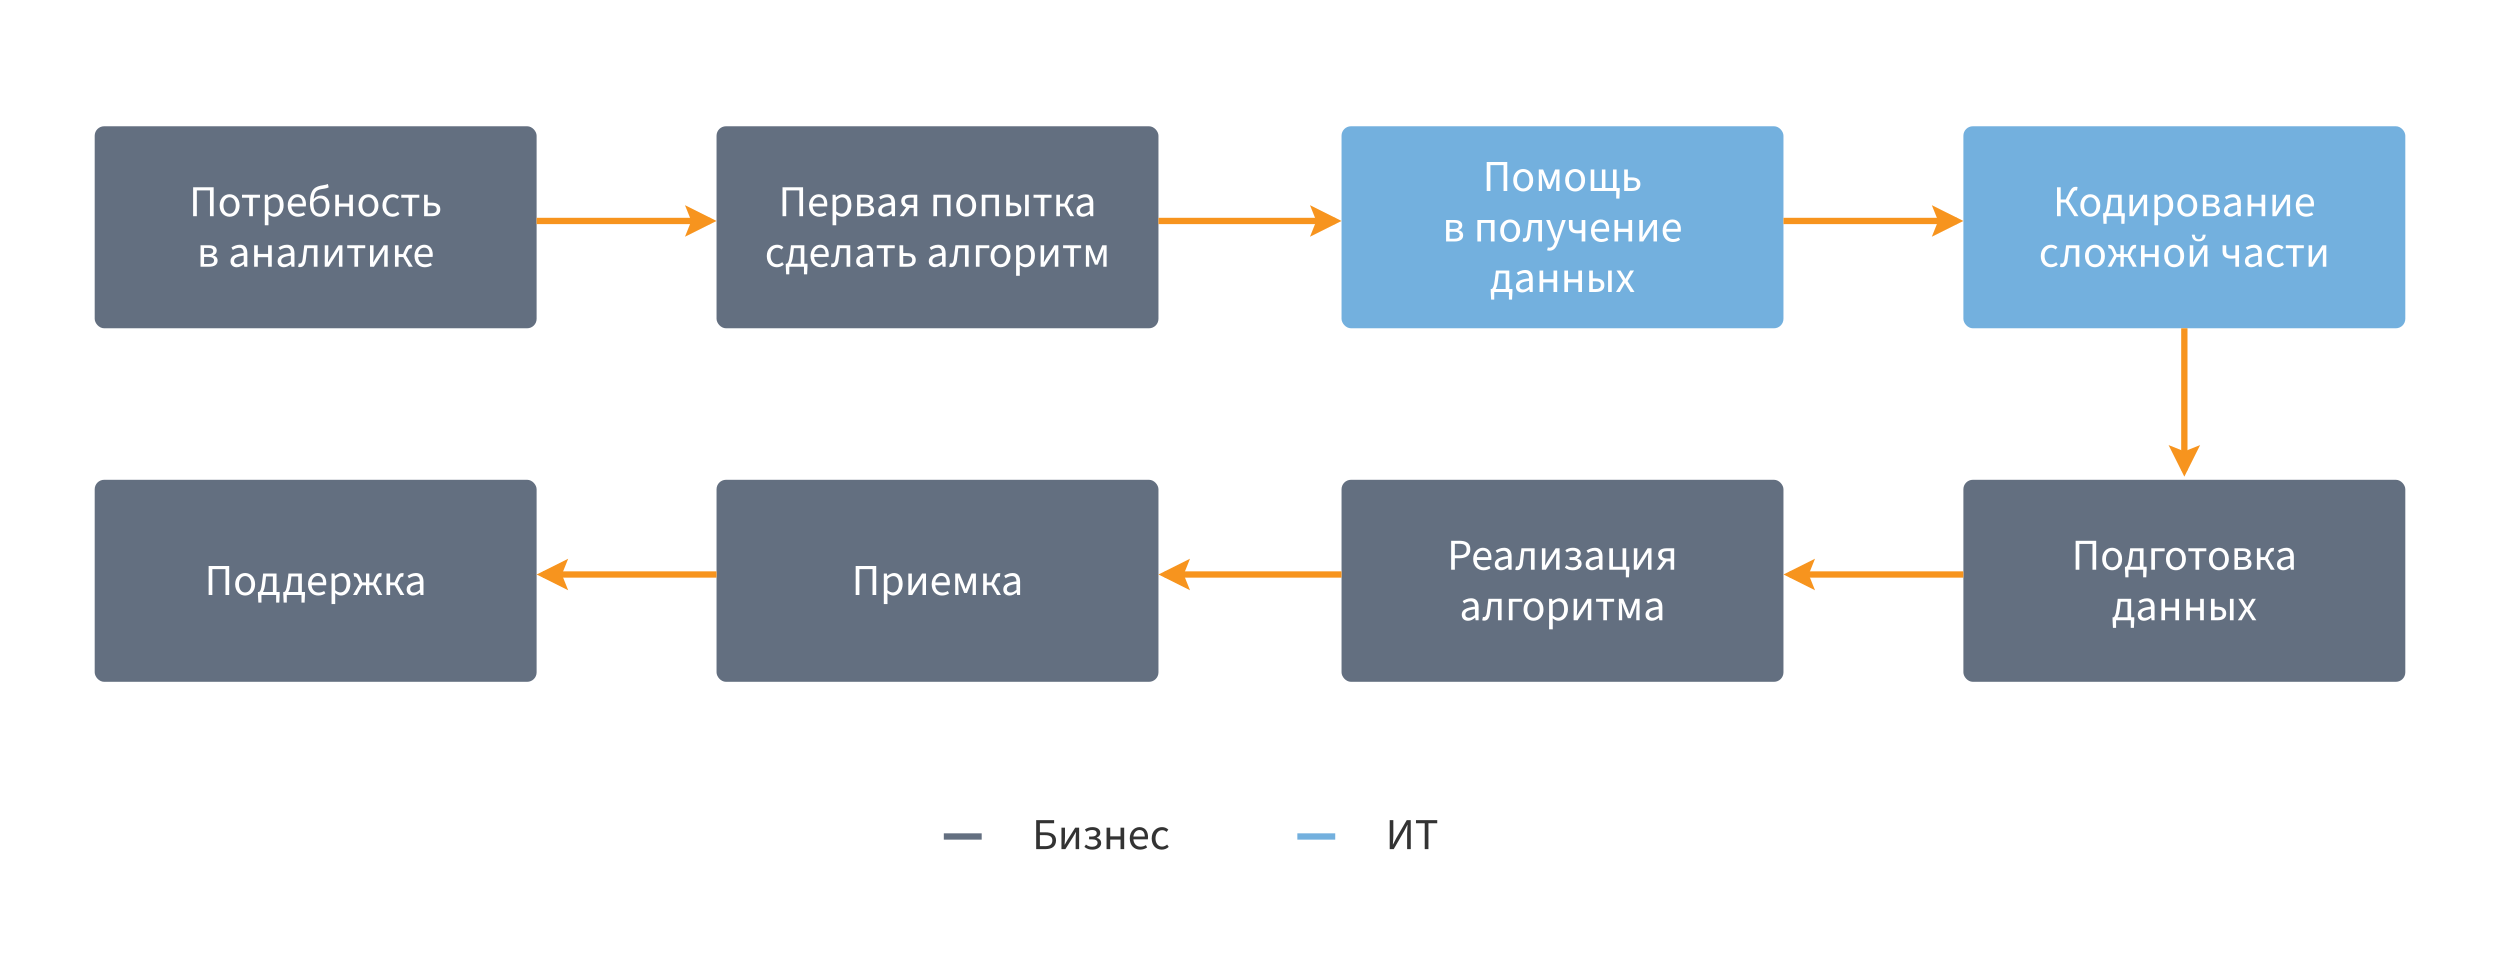
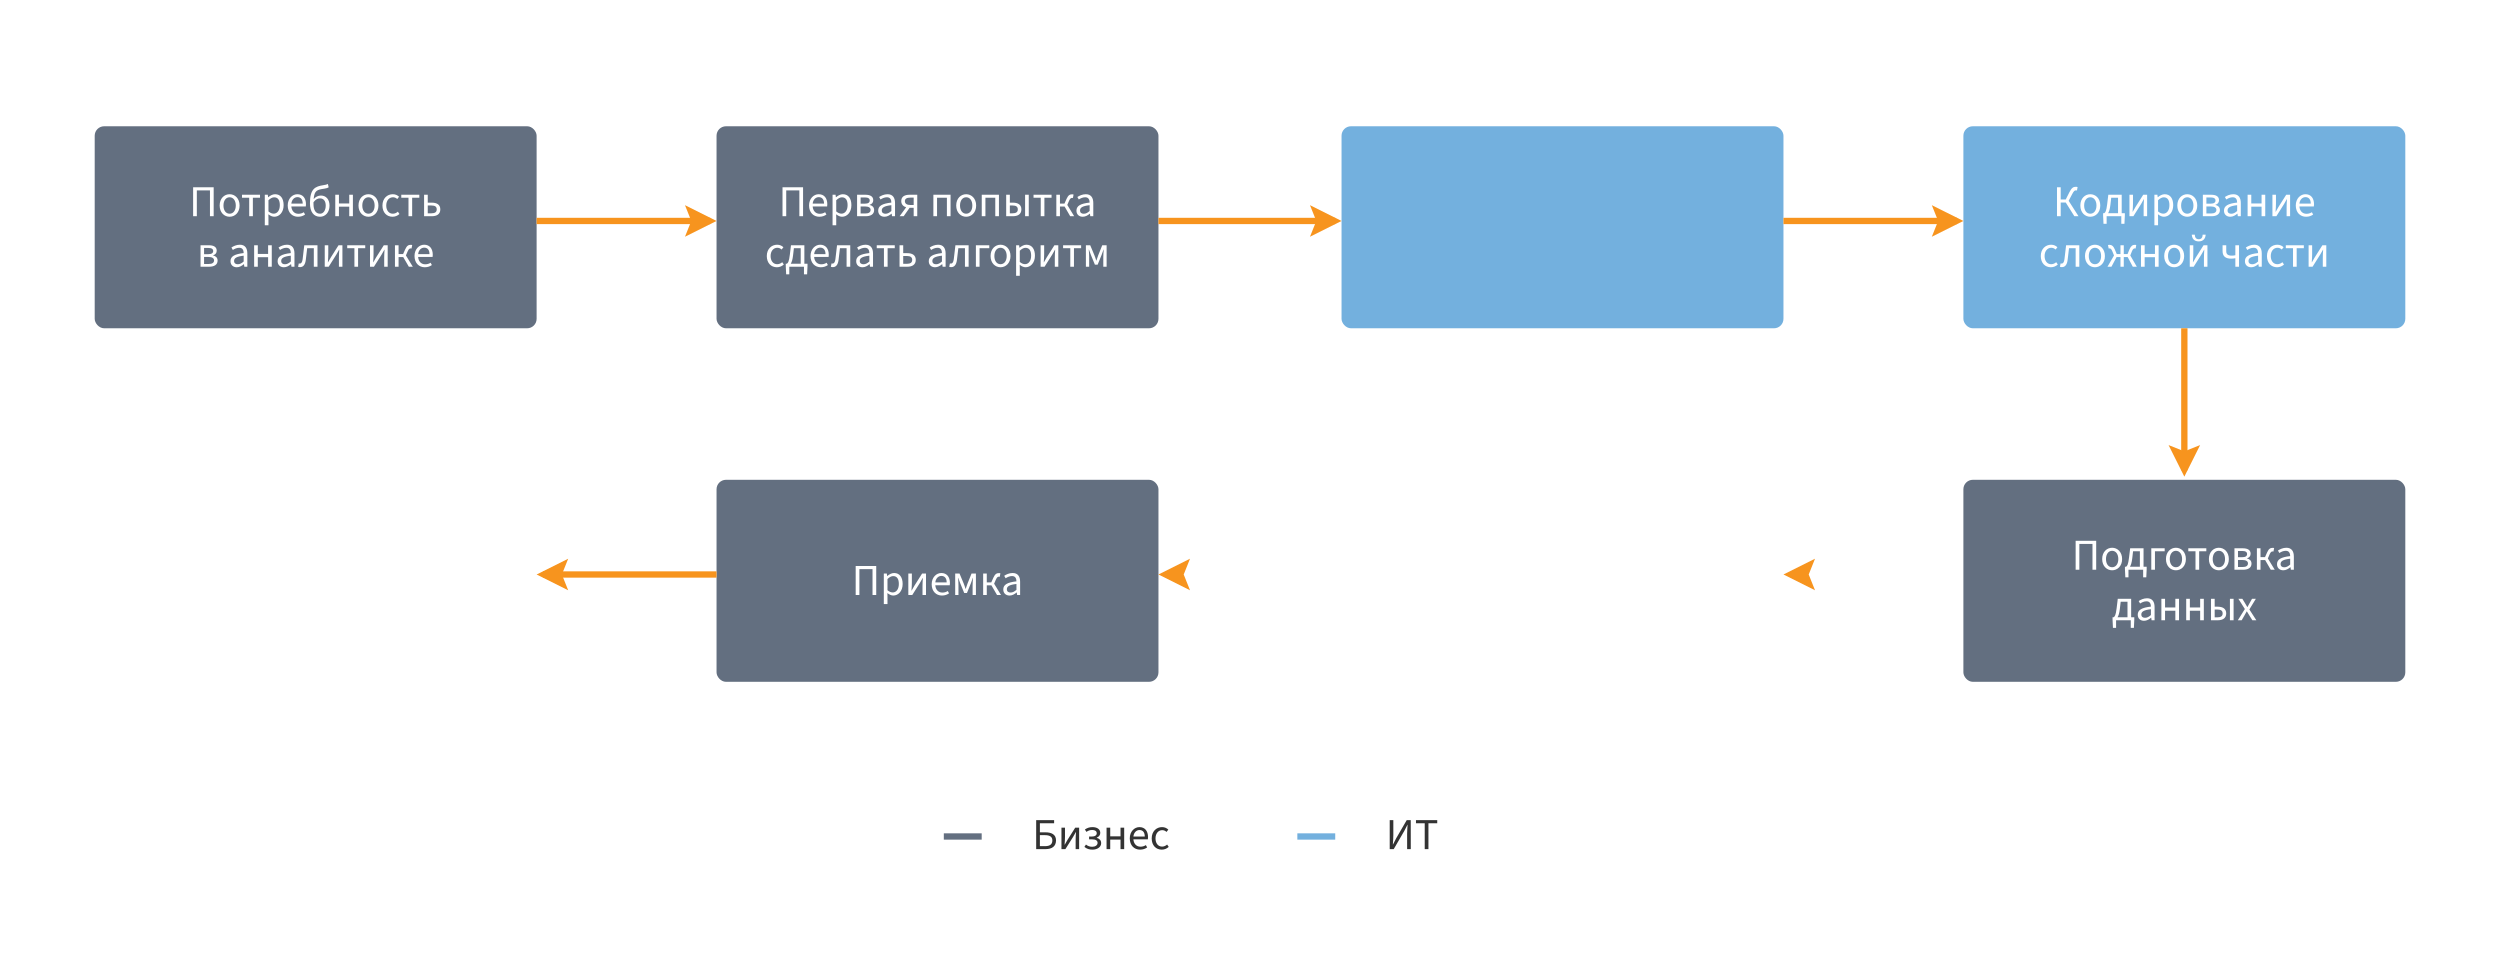
<svg xmlns="http://www.w3.org/2000/svg" width="792" height="309" viewBox="0 0 792 309" fill="none">
  <rect width="792" height="309" fill="white" />
  <rect x="30" y="40" width="140" height="64" rx="3" fill="#636F80" />
  <path d="M61.181 68.5V59.316H67.691V68.5H66.515V60.31H62.357V68.5H61.181ZM72.738 68.668C71.072 68.668 69.588 67.366 69.588 65.112C69.588 62.83 71.072 61.528 72.738 61.528C74.404 61.528 75.902 62.83 75.902 65.112C75.902 67.366 74.404 68.668 72.738 68.668ZM72.738 67.702C73.914 67.702 74.698 66.666 74.698 65.112C74.698 63.544 73.914 62.494 72.738 62.494C71.576 62.494 70.792 63.544 70.792 65.112C70.792 66.666 71.576 67.702 72.738 67.702ZM78.946 68.5V62.634H76.664V61.696H82.376V62.634H80.108V68.5H78.946ZM83.887 71.37V61.696H84.839L84.937 62.48H84.979C85.595 61.962 86.365 61.528 87.149 61.528C88.899 61.528 89.851 62.886 89.851 65C89.851 67.31 88.451 68.668 86.897 68.668C86.281 68.668 85.637 68.374 85.021 67.884L85.049 69.074V71.37H83.887ZM86.701 67.688C87.821 67.688 88.647 66.68 88.647 65C88.647 63.502 88.129 62.508 86.855 62.508C86.281 62.508 85.707 62.816 85.049 63.432V66.988C85.665 67.506 86.253 67.688 86.701 67.688ZM94.397 68.668C92.577 68.668 91.149 67.352 91.149 65.098C91.149 62.886 92.647 61.528 94.201 61.528C95.937 61.528 96.931 62.76 96.931 64.72C96.931 64.972 96.917 65.182 96.875 65.406H92.297C92.395 66.806 93.249 67.73 94.537 67.73C95.195 67.73 95.769 67.548 96.245 67.226L96.651 67.968C96.063 68.388 95.335 68.668 94.397 68.668ZM92.297 64.51H95.895C95.895 63.166 95.265 62.452 94.229 62.452C93.277 62.452 92.437 63.208 92.297 64.51ZM99.312 64.594C99.312 66.554 100.012 67.702 101.398 67.702C102.448 67.702 103.19 66.666 103.19 65.126C103.19 63.726 102.546 62.844 101.37 62.844C100.712 62.844 99.998 63.138 99.312 64.062C99.312 64.23 99.312 64.412 99.312 64.594ZM101.398 68.668C99.368 68.668 98.192 67.114 98.192 64.37C98.192 59.778 99.872 59.05 102.462 58.658C103.218 58.546 103.456 58.476 103.876 58.28L104.114 59.33C103.75 59.568 103.274 59.694 102.7 59.778C100.516 60.1 99.578 60.282 99.368 63.082C99.97 62.34 100.81 61.948 101.664 61.948C103.274 61.948 104.394 63.138 104.394 65.126C104.394 67.296 103.064 68.668 101.398 68.668ZM106.213 68.5V61.696H107.375V64.454H110.637V61.696H111.799V68.5H110.637V65.476H107.375V68.5H106.213ZM116.721 68.668C115.055 68.668 113.571 67.366 113.571 65.112C113.571 62.83 115.055 61.528 116.721 61.528C118.387 61.528 119.885 62.83 119.885 65.112C119.885 67.366 118.387 68.668 116.721 68.668ZM116.721 67.702C117.897 67.702 118.681 66.666 118.681 65.112C118.681 63.544 117.897 62.494 116.721 62.494C115.559 62.494 114.775 63.544 114.775 65.112C114.775 66.666 115.559 67.702 116.721 67.702ZM124.351 68.668C122.545 68.668 121.159 67.366 121.159 65.112C121.159 62.83 122.685 61.528 124.435 61.528C125.331 61.528 125.947 61.878 126.423 62.326L125.849 63.054C125.471 62.704 125.037 62.494 124.491 62.494C123.259 62.494 122.363 63.544 122.363 65.112C122.363 66.666 123.203 67.702 124.449 67.702C125.079 67.702 125.639 67.422 126.045 67.058L126.549 67.8C125.933 68.36 125.163 68.668 124.351 68.668ZM129.409 68.5V62.634H127.127V61.696H132.839V62.634H130.571V68.5H129.409ZM134.35 68.5V61.696H135.512V64.202H136.786C138.396 64.202 139.488 64.832 139.488 66.33C139.488 67.842 138.396 68.5 136.786 68.5H134.35ZM135.512 67.576H136.66C137.808 67.576 138.354 67.184 138.354 66.33C138.354 65.476 137.808 65.098 136.66 65.098H135.512V67.576ZM63.53 84.5V77.696H66.148C67.632 77.696 68.654 78.186 68.654 79.418C68.654 80.174 68.22 80.664 67.52 80.874V80.93C68.276 81.098 68.934 81.574 68.934 82.554C68.934 83.898 67.828 84.5 66.246 84.5H63.53ZM64.65 80.524H65.952C67.086 80.524 67.534 80.146 67.534 79.53C67.534 78.914 67.086 78.55 66.022 78.55H64.65V80.524ZM64.65 83.632H66.134C67.268 83.632 67.814 83.212 67.814 82.484C67.814 81.812 67.212 81.406 66.05 81.406H64.65V83.632ZM75.01 84.668C73.876 84.668 73.022 83.968 73.022 82.736C73.022 81.224 74.282 80.496 77.194 80.174C77.18 79.32 76.9 78.494 75.794 78.494C75.01 78.494 74.296 78.844 73.764 79.194L73.316 78.41C73.946 77.99 74.898 77.528 75.99 77.528C77.642 77.528 78.356 78.634 78.356 80.314V84.5H77.404L77.292 83.688H77.25C76.606 84.234 75.864 84.668 75.01 84.668ZM75.332 83.716C75.99 83.716 76.536 83.422 77.194 82.848V81C74.898 81.266 74.156 81.784 74.156 82.666C74.156 83.422 74.674 83.716 75.332 83.716ZM80.51 84.5V77.696H81.672V80.454H84.934V77.696H86.096V84.5H84.934V81.476H81.672V84.5H80.51ZM89.94 84.668C88.806 84.668 87.952 83.968 87.952 82.736C87.952 81.224 89.212 80.496 92.124 80.174C92.11 79.32 91.83 78.494 90.724 78.494C89.94 78.494 89.226 78.844 88.694 79.194L88.246 78.41C88.876 77.99 89.828 77.528 90.92 77.528C92.572 77.528 93.286 78.634 93.286 80.314V84.5H92.334L92.222 83.688H92.18C91.536 84.234 90.794 84.668 89.94 84.668ZM90.262 83.716C90.92 83.716 91.466 83.422 92.124 82.848V81C89.828 81.266 89.086 81.784 89.086 82.666C89.086 83.422 89.604 83.716 90.262 83.716ZM95.062 84.626C94.796 84.626 94.628 84.598 94.432 84.514L94.656 83.45C94.74 83.478 94.838 83.506 94.964 83.506C95.44 83.506 95.748 83.072 95.874 82.106C96.056 80.636 96.224 79.166 96.392 77.696H100.578V84.5H99.416V78.634H97.316C97.162 79.894 97.022 81.154 96.868 82.4C96.672 83.884 96.056 84.626 95.062 84.626ZM102.877 84.5V77.696H103.997V80.538C103.997 81.266 103.941 82.12 103.871 83.086H103.927C104.193 82.596 104.543 81.966 104.809 81.546L107.245 77.696H108.477V84.5H107.371V81.658C107.371 80.93 107.413 80.09 107.483 79.11H107.427C107.161 79.628 106.811 80.244 106.545 80.664L104.123 84.5H102.877ZM112.278 84.5V78.634H109.996V77.696H115.708V78.634H113.44V84.5H112.278ZM117.219 84.5V77.696H118.339V80.538C118.339 81.266 118.283 82.12 118.213 83.086H118.269C118.535 82.596 118.885 81.966 119.151 81.546L121.587 77.696H122.819V84.5H121.713V81.658C121.713 80.93 121.755 80.09 121.825 79.11H121.769C121.503 79.628 121.153 80.244 120.887 80.664L118.465 84.5H117.219ZM125.122 84.5V77.696H126.27V80.496H127.698L128.37 78.984C128.916 77.78 129.434 77.556 130.176 77.556C130.33 77.556 130.47 77.584 130.582 77.64L130.372 78.732C130.288 78.704 130.246 78.69 130.148 78.69C129.798 78.69 129.518 78.802 129.168 79.586L128.594 80.916L130.778 84.5H129.518L127.74 81.434H126.27V84.5H125.122ZM134.565 84.668C132.745 84.668 131.317 83.352 131.317 81.098C131.317 78.886 132.815 77.528 134.369 77.528C136.105 77.528 137.099 78.76 137.099 80.72C137.099 80.972 137.085 81.182 137.043 81.406H132.465C132.563 82.806 133.417 83.73 134.705 83.73C135.363 83.73 135.937 83.548 136.413 83.226L136.819 83.968C136.231 84.388 135.503 84.668 134.565 84.668ZM132.465 80.51H136.063C136.063 79.166 135.433 78.452 134.397 78.452C133.445 78.452 132.605 79.208 132.465 80.51Z" fill="white" />
-   <rect x="30" y="152" width="140" height="64" rx="3" fill="#636F80" />
  <path d="M66.096 188.5V179.316H72.606V188.5H71.43V180.31H67.272V188.5H66.096ZM77.653 188.668C75.987 188.668 74.503 187.366 74.503 185.112C74.503 182.83 75.987 181.528 77.653 181.528C79.319 181.528 80.817 182.83 80.817 185.112C80.817 187.366 79.319 188.668 77.653 188.668ZM77.653 187.702C78.829 187.702 79.613 186.666 79.613 185.112C79.613 183.544 78.829 182.494 77.653 182.494C76.491 182.494 75.707 183.544 75.707 185.112C75.707 186.666 76.491 187.702 77.653 187.702ZM84.023 184.93C83.869 186.26 83.603 187.058 83.295 187.548H86.445V182.634H84.289L84.023 184.93ZM82.833 188.5V190.908H81.839L81.713 188.29V187.548H82.049C82.427 187.352 82.735 186.89 83.001 184.706L83.365 181.696H87.607V187.548H88.601V188.29L88.475 190.908H87.481V188.5H82.833ZM92.049 184.93C91.895 186.26 91.629 187.058 91.321 187.548H94.471V182.634H92.315L92.049 184.93ZM90.859 188.5V190.908H89.865L89.739 188.29V187.548H90.075C90.453 187.352 90.761 186.89 91.027 184.706L91.391 181.696H95.633V187.548H96.627V188.29L96.501 190.908H95.507V188.5H90.859ZM100.83 188.668C99.01 188.668 97.582 187.352 97.582 185.098C97.582 182.886 99.079 181.528 100.633 181.528C102.37 181.528 103.364 182.76 103.364 184.72C103.364 184.972 103.35 185.182 103.308 185.406H98.73C98.828 186.806 99.681 187.73 100.97 187.73C101.628 187.73 102.202 187.548 102.678 187.226L103.084 187.968C102.496 188.388 101.768 188.668 100.83 188.668ZM98.73 184.51H102.328C102.328 183.166 101.698 182.452 100.662 182.452C99.71 182.452 98.87 183.208 98.73 184.51ZM105.031 191.37V181.696H105.983L106.081 182.48H106.123C106.739 181.962 107.509 181.528 108.293 181.528C110.043 181.528 110.995 182.886 110.995 185C110.995 187.31 109.595 188.668 108.041 188.668C107.425 188.668 106.781 188.374 106.165 187.884L106.193 189.074V191.37H105.031ZM107.845 187.688C108.965 187.688 109.791 186.68 109.791 185C109.791 183.502 109.273 182.508 107.999 182.508C107.425 182.508 106.851 182.816 106.193 183.432V186.988C106.809 187.506 107.397 187.688 107.845 187.688ZM111.83 188.5L113.902 184.93L113.356 183.586C113.062 182.844 112.768 182.69 112.432 182.69C112.334 182.69 112.292 182.704 112.208 182.732L111.998 181.64C112.11 181.584 112.264 181.556 112.404 181.556C113.118 181.556 113.678 181.878 114.14 182.984L114.77 184.496H115.946V181.696H116.996V184.496H118.186L118.802 182.984C119.278 181.878 119.824 181.556 120.538 181.556C120.692 181.556 120.846 181.584 120.944 181.64L120.748 182.732C120.664 182.704 120.608 182.69 120.51 182.69C120.188 182.69 119.894 182.844 119.586 183.586L119.054 184.93L121.126 188.5H119.852L118.228 185.434H116.996V188.5H115.946V185.434H114.714L113.09 188.5H111.83ZM122.449 188.5V181.696H123.597V184.496H125.025L125.697 182.984C126.243 181.78 126.761 181.556 127.503 181.556C127.657 181.556 127.797 181.584 127.909 181.64L127.699 182.732C127.615 182.704 127.573 182.69 127.475 182.69C127.125 182.69 126.845 182.802 126.495 183.586L125.921 184.916L128.105 188.5H126.845L125.067 185.434H123.597V188.5H122.449ZM130.812 188.668C129.678 188.668 128.824 187.968 128.824 186.736C128.824 185.224 130.084 184.496 132.996 184.174C132.982 183.32 132.702 182.494 131.596 182.494C130.812 182.494 130.098 182.844 129.566 183.194L129.118 182.41C129.748 181.99 130.7 181.528 131.792 181.528C133.444 181.528 134.158 182.634 134.158 184.314V188.5H133.206L133.094 187.688H133.052C132.408 188.234 131.666 188.668 130.812 188.668ZM131.134 187.716C131.792 187.716 132.338 187.422 132.996 186.848V185C130.7 185.266 129.958 185.784 129.958 186.666C129.958 187.422 130.476 187.716 131.134 187.716Z" fill="white" />
  <rect x="227" y="40" width="140" height="64" rx="3" fill="#636F80" />
  <path d="M247.9 68.5V59.316H254.41V68.5H253.234V60.31H249.076V68.5H247.9ZM259.555 68.668C257.735 68.668 256.307 67.352 256.307 65.098C256.307 62.886 257.805 61.528 259.359 61.528C261.095 61.528 262.089 62.76 262.089 64.72C262.089 64.972 262.075 65.182 262.033 65.406H257.455C257.553 66.806 258.407 67.73 259.695 67.73C260.353 67.73 260.927 67.548 261.403 67.226L261.809 67.968C261.221 68.388 260.493 68.668 259.555 68.668ZM257.455 64.51H261.053C261.053 63.166 260.423 62.452 259.387 62.452C258.435 62.452 257.595 63.208 257.455 64.51ZM263.756 71.37V61.696H264.708L264.806 62.48H264.848C265.464 61.962 266.234 61.528 267.018 61.528C268.768 61.528 269.72 62.886 269.72 65C269.72 67.31 268.32 68.668 266.766 68.668C266.15 68.668 265.506 68.374 264.89 67.884L264.918 69.074V71.37H263.756ZM266.57 67.688C267.69 67.688 268.516 66.68 268.516 65C268.516 63.502 267.998 62.508 266.724 62.508C266.15 62.508 265.576 62.816 264.918 63.432V66.988C265.534 67.506 266.122 67.688 266.57 67.688ZM271.522 68.5V61.696H274.14C275.624 61.696 276.646 62.186 276.646 63.418C276.646 64.174 276.212 64.664 275.512 64.874V64.93C276.268 65.098 276.926 65.574 276.926 66.554C276.926 67.898 275.82 68.5 274.238 68.5H271.522ZM272.642 64.524H273.944C275.078 64.524 275.526 64.146 275.526 63.53C275.526 62.914 275.078 62.55 274.014 62.55H272.642V64.524ZM272.642 67.632H274.126C275.26 67.632 275.806 67.212 275.806 66.484C275.806 65.812 275.204 65.406 274.042 65.406H272.642V67.632ZM280.199 68.668C279.065 68.668 278.211 67.968 278.211 66.736C278.211 65.224 279.471 64.496 282.383 64.174C282.369 63.32 282.089 62.494 280.983 62.494C280.199 62.494 279.485 62.844 278.953 63.194L278.505 62.41C279.135 61.99 280.087 61.528 281.179 61.528C282.831 61.528 283.545 62.634 283.545 64.314V68.5H282.593L282.481 67.688H282.439C281.795 68.234 281.053 68.668 280.199 68.668ZM280.521 67.716C281.179 67.716 281.725 67.422 282.383 66.848V65C280.087 65.266 279.345 65.784 279.345 66.666C279.345 67.422 279.863 67.716 280.521 67.716ZM289.452 68.5V65.826H288.192H288.164L286.288 68.5H285L287.072 65.672C286.19 65.406 285.518 64.79 285.518 63.698C285.518 62.214 286.666 61.696 288.192 61.696H290.586V68.5H289.452ZM288.388 64.944H289.452V62.606H288.388C287.31 62.606 286.666 62.942 286.666 63.712C286.666 64.524 287.31 64.944 288.388 64.944ZM295.694 68.5V61.696H301.14V68.5H299.978V62.634H296.856V68.5H295.694ZM306.078 68.668C304.412 68.668 302.928 67.366 302.928 65.112C302.928 62.83 304.412 61.528 306.078 61.528C307.744 61.528 309.242 62.83 309.242 65.112C309.242 67.366 307.744 68.668 306.078 68.668ZM306.078 67.702C307.254 67.702 308.038 66.666 308.038 65.112C308.038 63.544 307.254 62.494 306.078 62.494C304.916 62.494 304.132 63.544 304.132 65.112C304.132 66.666 304.916 67.702 306.078 67.702ZM311.02 68.5V61.696H316.466V68.5H315.304V62.634H312.182V68.5H311.02ZM318.758 68.5V61.696H319.92V64.202H320.872C322.482 64.202 323.574 64.832 323.574 66.33C323.574 67.842 322.482 68.5 320.872 68.5H318.758ZM319.92 67.576H320.746C321.894 67.576 322.44 67.184 322.44 66.33C322.44 65.476 321.894 65.098 320.746 65.098H319.92V67.576ZM324.75 68.5V61.696H325.912V68.5H324.75ZM329.704 68.5V62.634H327.422V61.696H333.134V62.634H330.866V68.5H329.704ZM334.645 68.5V61.696H335.793V64.496H337.221L337.893 62.984C338.439 61.78 338.957 61.556 339.699 61.556C339.853 61.556 339.993 61.584 340.105 61.64L339.895 62.732C339.811 62.704 339.769 62.69 339.671 62.69C339.321 62.69 339.041 62.802 338.691 63.586L338.117 64.916L340.301 68.5H339.041L337.263 65.434H335.793V68.5H334.645ZM343.008 68.668C341.874 68.668 341.02 67.968 341.02 66.736C341.02 65.224 342.28 64.496 345.192 64.174C345.178 63.32 344.898 62.494 343.792 62.494C343.008 62.494 342.294 62.844 341.762 63.194L341.314 62.41C341.944 61.99 342.896 61.528 343.988 61.528C345.64 61.528 346.354 62.634 346.354 64.314V68.5H345.402L345.29 67.688H345.248C344.604 68.234 343.862 68.668 343.008 68.668ZM343.33 67.716C343.988 67.716 344.534 67.422 345.192 66.848V65C342.896 65.266 342.154 65.784 342.154 66.666C342.154 67.422 342.672 67.716 343.33 67.716ZM246.114 84.668C244.308 84.668 242.922 83.366 242.922 81.112C242.922 78.83 244.448 77.528 246.198 77.528C247.094 77.528 247.71 77.878 248.186 78.326L247.612 79.054C247.234 78.704 246.8 78.494 246.254 78.494C245.022 78.494 244.126 79.544 244.126 81.112C244.126 82.666 244.966 83.702 246.212 83.702C246.842 83.702 247.402 83.422 247.808 83.058L248.312 83.8C247.696 84.36 246.926 84.668 246.114 84.668ZM251.239 80.93C251.085 82.26 250.819 83.058 250.511 83.548H253.661V78.634H251.505L251.239 80.93ZM250.049 84.5V86.908H249.055L248.929 84.29V83.548H249.265C249.643 83.352 249.951 82.89 250.217 80.706L250.581 77.696H254.823V83.548H255.817V84.29L255.691 86.908H254.697V84.5H250.049ZM260.02 84.668C258.2 84.668 256.772 83.352 256.772 81.098C256.772 78.886 258.27 77.528 259.824 77.528C261.56 77.528 262.554 78.76 262.554 80.72C262.554 80.972 262.54 81.182 262.498 81.406H257.92C258.018 82.806 258.872 83.73 260.16 83.73C260.818 83.73 261.392 83.548 261.868 83.226L262.274 83.968C261.686 84.388 260.958 84.668 260.02 84.668ZM257.92 80.51H261.518C261.518 79.166 260.888 78.452 259.852 78.452C258.9 78.452 258.06 79.208 257.92 80.51ZM263.843 84.626C263.577 84.626 263.409 84.598 263.213 84.514L263.437 83.45C263.521 83.478 263.619 83.506 263.745 83.506C264.221 83.506 264.529 83.072 264.655 82.106C264.837 80.636 265.005 79.166 265.173 77.696H269.359V84.5H268.197V78.634H266.097C265.943 79.894 265.803 81.154 265.649 82.4C265.453 83.884 264.837 84.626 263.843 84.626ZM273.227 84.668C272.093 84.668 271.239 83.968 271.239 82.736C271.239 81.224 272.499 80.496 275.411 80.174C275.397 79.32 275.117 78.494 274.011 78.494C273.227 78.494 272.513 78.844 271.981 79.194L271.533 78.41C272.163 77.99 273.115 77.528 274.207 77.528C275.859 77.528 276.573 78.634 276.573 80.314V84.5H275.621L275.509 83.688H275.467C274.823 84.234 274.081 84.668 273.227 84.668ZM273.549 83.716C274.207 83.716 274.753 83.422 275.411 82.848V81C273.115 81.266 272.373 81.784 272.373 82.666C272.373 83.422 272.891 83.716 273.549 83.716ZM280.034 84.5V78.634H277.752V77.696H283.464V78.634H281.196V84.5H280.034ZM284.975 84.5V77.696H286.137V80.202H287.411C289.021 80.202 290.113 80.832 290.113 82.33C290.113 83.842 289.021 84.5 287.411 84.5H284.975ZM286.137 83.576H287.285C288.433 83.576 288.979 83.184 288.979 82.33C288.979 81.476 288.433 81.098 287.285 81.098H286.137V83.576ZM296.223 84.668C295.089 84.668 294.235 83.968 294.235 82.736C294.235 81.224 295.495 80.496 298.407 80.174C298.393 79.32 298.113 78.494 297.007 78.494C296.223 78.494 295.509 78.844 294.977 79.194L294.529 78.41C295.159 77.99 296.111 77.528 297.203 77.528C298.855 77.528 299.569 78.634 299.569 80.314V84.5H298.617L298.505 83.688H298.463C297.819 84.234 297.077 84.668 296.223 84.668ZM296.545 83.716C297.203 83.716 297.749 83.422 298.407 82.848V81C296.111 81.266 295.369 81.784 295.369 82.666C295.369 83.422 295.887 83.716 296.545 83.716ZM301.345 84.626C301.079 84.626 300.911 84.598 300.715 84.514L300.939 83.45C301.023 83.478 301.121 83.506 301.247 83.506C301.723 83.506 302.031 83.072 302.157 82.106C302.339 80.636 302.507 79.166 302.675 77.696H306.861V84.5H305.699V78.634H303.599C303.445 79.894 303.305 81.154 303.151 82.4C302.955 83.884 302.339 84.626 301.345 84.626ZM309.161 84.5V77.696H313.403V78.634H310.323V84.5H309.161ZM316.961 84.668C315.295 84.668 313.811 83.366 313.811 81.112C313.811 78.83 315.295 77.528 316.961 77.528C318.627 77.528 320.125 78.83 320.125 81.112C320.125 83.366 318.627 84.668 316.961 84.668ZM316.961 83.702C318.137 83.702 318.921 82.666 318.921 81.112C318.921 79.544 318.137 78.494 316.961 78.494C315.799 78.494 315.015 79.544 315.015 81.112C315.015 82.666 315.799 83.702 316.961 83.702ZM321.903 87.37V77.696H322.855L322.953 78.48H322.995C323.611 77.962 324.381 77.528 325.165 77.528C326.915 77.528 327.867 78.886 327.867 81C327.867 83.31 326.467 84.668 324.913 84.668C324.297 84.668 323.653 84.374 323.037 83.884L323.065 85.074V87.37H321.903ZM324.717 83.688C325.837 83.688 326.663 82.68 326.663 81C326.663 79.502 326.145 78.508 324.871 78.508C324.297 78.508 323.723 78.816 323.065 79.432V82.988C323.681 83.506 324.269 83.688 324.717 83.688ZM329.669 84.5V77.696H330.789V80.538C330.789 81.266 330.733 82.12 330.663 83.086H330.719C330.985 82.596 331.335 81.966 331.601 81.546L334.037 77.696H335.269V84.5H334.163V81.658C334.163 80.93 334.205 80.09 334.275 79.11H334.219C333.953 79.628 333.603 80.244 333.337 80.664L330.915 84.5H329.669ZM339.069 84.5V78.634H336.787V77.696H342.499V78.634H340.231V84.5H339.069ZM344.01 84.5V77.696H345.382L346.712 80.874C346.908 81.378 347.118 81.938 347.286 82.554H347.342C347.538 81.938 347.734 81.378 347.916 80.874L349.19 77.696H350.576V84.5H349.526V81.42C349.526 80.818 349.596 79.782 349.652 79.068H349.596C349.4 79.628 349.19 80.216 348.994 80.748L347.734 83.856H346.866L345.592 80.748C345.396 80.216 345.172 79.628 344.976 79.068H344.92C344.99 79.782 345.046 80.818 345.046 81.42V84.5H344.01Z" fill="white" />
  <rect x="227" y="152" width="140" height="64" rx="3" fill="#636F80" />
  <path d="M271.08 188.5V179.316H277.59V188.5H276.414V180.31H272.256V188.5H271.08ZM279.992 191.37V181.696H280.944L281.042 182.48H281.084C281.7 181.962 282.47 181.528 283.254 181.528C285.004 181.528 285.956 182.886 285.956 185C285.956 187.31 284.556 188.668 283.002 188.668C282.386 188.668 281.742 188.374 281.126 187.884L281.154 189.074V191.37H279.992ZM282.806 187.688C283.926 187.688 284.752 186.68 284.752 185C284.752 183.502 284.234 182.508 282.96 182.508C282.386 182.508 281.812 182.816 281.154 183.432V186.988C281.77 187.506 282.358 187.688 282.806 187.688ZM287.757 188.5V181.696H288.877V184.538C288.877 185.266 288.821 186.12 288.751 187.086H288.807C289.073 186.596 289.423 185.966 289.689 185.546L292.125 181.696H293.357V188.5H292.251V185.658C292.251 184.93 292.293 184.09 292.363 183.11H292.307C292.041 183.628 291.691 184.244 291.425 184.664L289.003 188.5H287.757ZM298.404 188.668C296.584 188.668 295.156 187.352 295.156 185.098C295.156 182.886 296.654 181.528 298.208 181.528C299.944 181.528 300.938 182.76 300.938 184.72C300.938 184.972 300.924 185.182 300.882 185.406H296.304C296.402 186.806 297.256 187.73 298.544 187.73C299.202 187.73 299.776 187.548 300.252 187.226L300.658 187.968C300.07 188.388 299.342 188.668 298.404 188.668ZM296.304 184.51H299.902C299.902 183.166 299.272 182.452 298.236 182.452C297.284 182.452 296.444 183.208 296.304 184.51ZM302.605 188.5V181.696H303.977L305.307 184.874C305.503 185.378 305.713 185.938 305.881 186.554H305.937C306.133 185.938 306.329 185.378 306.511 184.874L307.785 181.696H309.171V188.5H308.121V185.42C308.121 184.818 308.191 183.782 308.247 183.068H308.191C307.995 183.628 307.785 184.216 307.589 184.748L306.329 187.856H305.461L304.187 184.748C303.991 184.216 303.767 183.628 303.571 183.068H303.515C303.585 183.782 303.641 184.818 303.641 185.42V188.5H302.605ZM311.464 188.5V181.696H312.612V184.496H314.04L314.712 182.984C315.258 181.78 315.776 181.556 316.518 181.556C316.672 181.556 316.812 181.584 316.924 181.64L316.714 182.732C316.63 182.704 316.588 182.69 316.49 182.69C316.14 182.69 315.86 182.802 315.51 183.586L314.936 184.916L317.12 188.5H315.86L314.082 185.434H312.612V188.5H311.464ZM319.827 188.668C318.693 188.668 317.839 187.968 317.839 186.736C317.839 185.224 319.099 184.496 322.011 184.174C321.997 183.32 321.717 182.494 320.611 182.494C319.827 182.494 319.113 182.844 318.581 183.194L318.133 182.41C318.763 181.99 319.715 181.528 320.807 181.528C322.459 181.528 323.173 182.634 323.173 184.314V188.5H322.221L322.109 187.688H322.067C321.423 188.234 320.681 188.668 319.827 188.668ZM320.149 187.716C320.807 187.716 321.353 187.422 322.011 186.848V185C319.715 185.266 318.973 185.784 318.973 186.666C318.973 187.422 319.491 187.716 320.149 187.716Z" fill="white" />
  <rect x="425" y="40" width="140" height="64" rx="3" fill="#73B0DE" />
-   <path d="M470.988 60.5V51.316H477.498V60.5H476.322V52.31H472.164V60.5H470.988ZM482.545 60.668C480.879 60.668 479.395 59.366 479.395 57.112C479.395 54.83 480.879 53.528 482.545 53.528C484.211 53.528 485.709 54.83 485.709 57.112C485.709 59.366 484.211 60.668 482.545 60.668ZM482.545 59.702C483.721 59.702 484.505 58.666 484.505 57.112C484.505 55.544 483.721 54.494 482.545 54.494C481.383 54.494 480.599 55.544 480.599 57.112C480.599 58.666 481.383 59.702 482.545 59.702ZM487.487 60.5V53.696H488.859L490.189 56.874C490.385 57.378 490.595 57.938 490.763 58.554H490.819C491.015 57.938 491.211 57.378 491.393 56.874L492.667 53.696H494.053V60.5H493.003V57.42C493.003 56.818 493.073 55.782 493.129 55.068H493.073C492.877 55.628 492.667 56.216 492.471 56.748L491.211 59.856H490.343L489.069 56.748C488.873 56.216 488.649 55.628 488.453 55.068H488.397C488.467 55.782 488.523 56.818 488.523 57.42V60.5H487.487ZM498.992 60.668C497.326 60.668 495.842 59.366 495.842 57.112C495.842 54.83 497.326 53.528 498.992 53.528C500.658 53.528 502.156 54.83 502.156 57.112C502.156 59.366 500.658 60.668 498.992 60.668ZM498.992 59.702C500.168 59.702 500.952 58.666 500.952 57.112C500.952 55.544 500.168 54.494 498.992 54.494C497.83 54.494 497.046 55.544 497.046 57.112C497.046 58.666 497.83 59.702 498.992 59.702ZM503.934 60.5V53.696H505.082V59.548H507.476V53.696H508.596V59.548H510.99V53.696H512.138V59.548H513.132V60.29L513.02 62.908H512.012V60.5H503.934ZM514.544 60.5V53.696H515.706V56.202H516.98C518.59 56.202 519.682 56.832 519.682 58.33C519.682 59.842 518.59 60.5 516.98 60.5H514.544ZM515.706 59.576H516.854C518.002 59.576 518.548 59.184 518.548 58.33C518.548 57.476 518.002 57.098 516.854 57.098H515.706V59.576ZM458.12 76.5V69.696H460.738C462.222 69.696 463.244 70.186 463.244 71.418C463.244 72.174 462.81 72.664 462.11 72.874V72.93C462.866 73.098 463.524 73.574 463.524 74.554C463.524 75.898 462.418 76.5 460.836 76.5H458.12ZM459.24 72.524H460.542C461.676 72.524 462.124 72.146 462.124 71.53C462.124 70.914 461.676 70.55 460.612 70.55H459.24V72.524ZM459.24 75.632H460.724C461.858 75.632 462.404 75.212 462.404 74.484C462.404 73.812 461.802 73.406 460.64 73.406H459.24V75.632ZM468.032 76.5V69.696H473.478V76.5H472.316V70.634H469.194V76.5H468.032ZM478.416 76.668C476.75 76.668 475.266 75.366 475.266 73.112C475.266 70.83 476.75 69.528 478.416 69.528C480.082 69.528 481.58 70.83 481.58 73.112C481.58 75.366 480.082 76.668 478.416 76.668ZM478.416 75.702C479.592 75.702 480.376 74.666 480.376 73.112C480.376 71.544 479.592 70.494 478.416 70.494C477.254 70.494 476.47 71.544 476.47 73.112C476.47 74.666 477.254 75.702 478.416 75.702ZM482.98 76.626C482.714 76.626 482.546 76.598 482.35 76.514L482.574 75.45C482.658 75.478 482.756 75.506 482.882 75.506C483.358 75.506 483.666 75.072 483.792 74.106C483.974 72.636 484.142 71.166 484.31 69.696H488.496V76.5H487.334V70.634H485.234C485.08 71.894 484.94 73.154 484.786 74.4C484.59 75.884 483.974 76.626 482.98 76.626ZM490.921 79.426C490.599 79.426 490.333 79.37 490.109 79.286L490.361 78.376C490.529 78.432 490.697 78.46 490.865 78.46C491.621 78.46 492.111 77.858 492.391 77.018L492.545 76.514L489.815 69.696H491.019L492.391 73.448C492.615 74.036 492.839 74.736 493.063 75.366H493.119C493.301 74.75 493.497 74.05 493.679 73.448L494.897 69.696H496.031L493.469 77.06C492.993 78.404 492.279 79.426 490.921 79.426ZM501.068 76.5V73.798C500.592 73.882 500.34 73.938 499.738 73.938C498.016 73.938 497.022 73.252 497.022 71.558V69.696H498.184V71.558C498.184 72.566 498.73 72.986 499.962 72.986C500.368 72.986 500.676 72.944 501.068 72.86V69.696H502.23V76.5H501.068ZM507.266 76.668C505.446 76.668 504.018 75.352 504.018 73.098C504.018 70.886 505.516 69.528 507.07 69.528C508.806 69.528 509.8 70.76 509.8 72.72C509.8 72.972 509.786 73.182 509.744 73.406H505.166C505.264 74.806 506.118 75.73 507.406 75.73C508.064 75.73 508.638 75.548 509.114 75.226L509.52 75.968C508.932 76.388 508.204 76.668 507.266 76.668ZM505.166 72.51H508.764C508.764 71.166 508.134 70.452 507.098 70.452C506.146 70.452 505.306 71.208 505.166 72.51ZM511.467 76.5V69.696H512.629V72.454H515.891V69.696H517.053V76.5H515.891V73.476H512.629V76.5H511.467ZM519.329 76.5V69.696H520.449V72.538C520.449 73.266 520.393 74.12 520.323 75.086H520.379C520.645 74.596 520.995 73.966 521.261 73.546L523.697 69.696H524.929V76.5H523.823V73.658C523.823 72.93 523.865 72.09 523.935 71.11H523.879C523.613 71.628 523.263 72.244 522.997 72.664L520.575 76.5H519.329ZM529.975 76.668C528.155 76.668 526.727 75.352 526.727 73.098C526.727 70.886 528.225 69.528 529.779 69.528C531.515 69.528 532.509 70.76 532.509 72.72C532.509 72.972 532.495 73.182 532.453 73.406H527.875C527.973 74.806 528.827 75.73 530.115 75.73C530.773 75.73 531.347 75.548 531.823 75.226L532.229 75.968C531.641 76.388 530.913 76.668 529.975 76.668ZM527.875 72.51H531.473C531.473 71.166 530.843 70.452 529.807 70.452C528.855 70.452 528.015 71.208 527.875 72.51ZM474.566 88.93C474.412 90.26 474.146 91.058 473.838 91.548H476.988V86.634H474.832L474.566 88.93ZM473.376 92.5V94.908H472.382L472.256 92.29V91.548H472.592C472.97 91.352 473.278 90.89 473.544 88.706L473.908 85.696H478.15V91.548H479.144V92.29L479.018 94.908H478.024V92.5H473.376ZM482.226 92.668C481.092 92.668 480.238 91.968 480.238 90.736C480.238 89.224 481.498 88.496 484.41 88.174C484.396 87.32 484.116 86.494 483.01 86.494C482.226 86.494 481.512 86.844 480.98 87.194L480.532 86.41C481.162 85.99 482.114 85.528 483.206 85.528C484.858 85.528 485.572 86.634 485.572 88.314V92.5H484.62L484.508 91.688H484.466C483.822 92.234 483.08 92.668 482.226 92.668ZM482.548 91.716C483.206 91.716 483.752 91.422 484.41 90.848V89C482.114 89.266 481.372 89.784 481.372 90.666C481.372 91.422 481.89 91.716 482.548 91.716ZM487.726 92.5V85.696H488.888V88.454H492.15V85.696H493.312V92.5H492.15V89.476H488.888V92.5H487.726ZM495.587 92.5V85.696H496.749V88.454H500.011V85.696H501.173V92.5H500.011V89.476H496.749V92.5H495.587ZM503.449 92.5V85.696H504.611V88.202H505.563C507.173 88.202 508.265 88.832 508.265 90.33C508.265 91.842 507.173 92.5 505.563 92.5H503.449ZM504.611 91.576H505.437C506.585 91.576 507.131 91.184 507.131 90.33C507.131 89.476 506.585 89.098 505.437 89.098H504.611V91.576ZM509.441 92.5V85.696H510.603V92.5H509.441ZM511.944 92.5L514.17 88.944L512.112 85.696H513.372L514.282 87.18C514.492 87.558 514.716 87.936 514.94 88.314H514.996C515.206 87.936 515.402 87.558 515.612 87.18L516.438 85.696H517.656L515.598 89.07L517.81 92.5H516.55L515.556 90.918C515.318 90.512 515.066 90.092 514.814 89.7H514.758C514.534 90.092 514.31 90.512 514.072 90.918L513.162 92.5H511.944Z" fill="white" />
-   <rect x="425" y="152" width="140" height="64" rx="3" fill="#636F80" />
  <path d="M459.722 180.5V171.316H462.34C464.398 171.316 465.798 172.002 465.798 174.018C465.798 175.964 464.412 176.86 462.396 176.86H460.898V180.5H459.722ZM460.898 175.908H462.256C463.852 175.908 464.622 175.32 464.622 174.018C464.622 172.702 463.81 172.268 462.2 172.268H460.898V175.908ZM469.955 180.668C468.135 180.668 466.707 179.352 466.707 177.098C466.707 174.886 468.205 173.528 469.759 173.528C471.495 173.528 472.489 174.76 472.489 176.72C472.489 176.972 472.475 177.182 472.433 177.406H467.855C467.953 178.806 468.807 179.73 470.095 179.73C470.753 179.73 471.327 179.548 471.803 179.226L472.209 179.968C471.621 180.388 470.893 180.668 469.955 180.668ZM467.855 176.51H471.453C471.453 175.166 470.823 174.452 469.787 174.452C468.835 174.452 467.995 175.208 467.855 176.51ZM475.533 180.668C474.399 180.668 473.545 179.968 473.545 178.736C473.545 177.224 474.805 176.496 477.717 176.174C477.703 175.32 477.423 174.494 476.317 174.494C475.533 174.494 474.819 174.844 474.287 175.194L473.839 174.41C474.469 173.99 475.421 173.528 476.513 173.528C478.165 173.528 478.879 174.634 478.879 176.314V180.5H477.927L477.815 179.688H477.773C477.129 180.234 476.387 180.668 475.533 180.668ZM475.855 179.716C476.513 179.716 477.059 179.422 477.717 178.848V177C475.421 177.266 474.679 177.784 474.679 178.666C474.679 179.422 475.197 179.716 475.855 179.716ZM480.656 180.626C480.39 180.626 480.222 180.598 480.026 180.514L480.25 179.45C480.334 179.478 480.432 179.506 480.558 179.506C481.034 179.506 481.342 179.072 481.468 178.106C481.65 176.636 481.818 175.166 481.986 173.696H486.172V180.5H485.01V174.634H482.91C482.756 175.894 482.616 177.154 482.462 178.4C482.266 179.884 481.65 180.626 480.656 180.626ZM488.471 180.5V173.696H489.591V176.538C489.591 177.266 489.535 178.12 489.465 179.086H489.521C489.787 178.596 490.137 177.966 490.403 177.546L492.839 173.696H494.071V180.5H492.965V177.658C492.965 176.93 493.007 176.09 493.077 175.11H493.021C492.755 175.628 492.405 176.244 492.139 176.664L489.717 180.5H488.471ZM498.306 180.668C497.368 180.668 496.542 180.458 495.744 179.8L496.234 179.058C496.864 179.576 497.536 179.758 498.222 179.758C499.16 179.758 499.916 179.282 499.916 178.526C499.916 177.784 499.3 177.406 498.166 177.406H497.228V176.524H498.012C499.104 176.524 499.65 176.118 499.65 175.474C499.65 174.774 499.062 174.438 498.236 174.438C497.452 174.438 496.934 174.648 496.388 175.04L495.898 174.284C496.556 173.822 497.298 173.528 498.292 173.528C499.622 173.528 500.77 174.116 500.77 175.362C500.77 176.02 500.35 176.594 499.636 176.874V176.93C500.434 177.14 501.05 177.644 501.05 178.624C501.05 179.884 499.776 180.668 498.306 180.668ZM504.326 180.668C503.192 180.668 502.338 179.968 502.338 178.736C502.338 177.224 503.598 176.496 506.51 176.174C506.496 175.32 506.216 174.494 505.11 174.494C504.326 174.494 503.612 174.844 503.08 175.194L502.632 174.41C503.262 173.99 504.214 173.528 505.306 173.528C506.958 173.528 507.672 174.634 507.672 176.314V180.5H506.72L506.608 179.688H506.566C505.922 180.234 505.18 180.668 504.326 180.668ZM504.648 179.716C505.306 179.716 505.852 179.422 506.51 178.848V177C504.214 177.266 503.472 177.784 503.472 178.666C503.472 179.422 503.99 179.716 504.648 179.716ZM515.063 182.908V180.5H509.827V173.696H510.989V179.548H514.027V173.696H515.189V179.548H516.183V180.29L516.057 182.908H515.063ZM517.592 180.5V173.696H518.712V176.538C518.712 177.266 518.656 178.12 518.586 179.086H518.642C518.908 178.596 519.258 177.966 519.524 177.546L521.96 173.696H523.192V180.5H522.086V177.658C522.086 176.93 522.128 176.09 522.198 175.11H522.142C521.876 175.628 521.526 176.244 521.26 176.664L518.838 180.5H517.592ZM529.247 180.5V177.826H527.987H527.959L526.083 180.5H524.795L526.867 177.672C525.985 177.406 525.313 176.79 525.313 175.698C525.313 174.214 526.461 173.696 527.987 173.696H530.381V180.5H529.247ZM528.183 176.944H529.247V174.606H528.183C527.105 174.606 526.461 174.942 526.461 175.712C526.461 176.524 527.105 176.944 528.183 176.944ZM465.074 196.668C463.94 196.668 463.086 195.968 463.086 194.736C463.086 193.224 464.346 192.496 467.258 192.174C467.244 191.32 466.964 190.494 465.858 190.494C465.074 190.494 464.36 190.844 463.828 191.194L463.38 190.41C464.01 189.99 464.962 189.528 466.054 189.528C467.706 189.528 468.42 190.634 468.42 192.314V196.5H467.468L467.356 195.688H467.314C466.67 196.234 465.928 196.668 465.074 196.668ZM465.396 195.716C466.054 195.716 466.6 195.422 467.258 194.848V193C464.962 193.266 464.22 193.784 464.22 194.666C464.22 195.422 464.738 195.716 465.396 195.716ZM470.197 196.626C469.931 196.626 469.763 196.598 469.567 196.514L469.791 195.45C469.875 195.478 469.973 195.506 470.099 195.506C470.575 195.506 470.883 195.072 471.009 194.106C471.191 192.636 471.359 191.166 471.527 189.696H475.713V196.5H474.551V190.634H472.451C472.297 191.894 472.157 193.154 472.003 194.4C471.807 195.884 471.191 196.626 470.197 196.626ZM478.012 196.5V189.696H482.254V190.634H479.174V196.5H478.012ZM485.813 196.668C484.147 196.668 482.663 195.366 482.663 193.112C482.663 190.83 484.147 189.528 485.813 189.528C487.479 189.528 488.977 190.83 488.977 193.112C488.977 195.366 487.479 196.668 485.813 196.668ZM485.813 195.702C486.989 195.702 487.773 194.666 487.773 193.112C487.773 191.544 486.989 190.494 485.813 190.494C484.651 190.494 483.867 191.544 483.867 193.112C483.867 194.666 484.651 195.702 485.813 195.702ZM490.754 199.37V189.696H491.706L491.804 190.48H491.846C492.462 189.962 493.232 189.528 494.016 189.528C495.766 189.528 496.718 190.886 496.718 193C496.718 195.31 495.318 196.668 493.764 196.668C493.148 196.668 492.504 196.374 491.888 195.884L491.916 197.074V199.37H490.754ZM493.568 195.688C494.688 195.688 495.514 194.68 495.514 193C495.514 191.502 494.996 190.508 493.722 190.508C493.148 190.508 492.574 190.816 491.916 191.432V194.988C492.532 195.506 493.12 195.688 493.568 195.688ZM498.52 196.5V189.696H499.64V192.538C499.64 193.266 499.584 194.12 499.514 195.086H499.57C499.836 194.596 500.186 193.966 500.452 193.546L502.888 189.696H504.12V196.5H503.014V193.658C503.014 192.93 503.056 192.09 503.126 191.11H503.07C502.804 191.628 502.454 192.244 502.188 192.664L499.766 196.5H498.52ZM507.92 196.5V190.634H505.638V189.696H511.35V190.634H509.082V196.5H507.92ZM512.862 196.5V189.696H514.234L515.564 192.874C515.76 193.378 515.97 193.938 516.138 194.554H516.194C516.39 193.938 516.586 193.378 516.768 192.874L518.042 189.696H519.428V196.5H518.378V193.42C518.378 192.818 518.448 191.782 518.504 191.068H518.448C518.252 191.628 518.042 192.216 517.846 192.748L516.586 195.856H515.718L514.444 192.748C514.248 192.216 514.024 191.628 513.828 191.068H513.772C513.842 191.782 513.898 192.818 513.898 193.42V196.5H512.862ZM523.289 196.668C522.155 196.668 521.301 195.968 521.301 194.736C521.301 193.224 522.561 192.496 525.473 192.174C525.459 191.32 525.179 190.494 524.073 190.494C523.289 190.494 522.575 190.844 522.043 191.194L521.595 190.41C522.225 189.99 523.177 189.528 524.269 189.528C525.921 189.528 526.635 190.634 526.635 192.314V196.5H525.683L525.571 195.688H525.529C524.885 196.234 524.143 196.668 523.289 196.668ZM523.611 195.716C524.269 195.716 524.815 195.422 525.473 194.848V193C523.177 193.266 522.435 193.784 522.435 194.666C522.435 195.422 522.953 195.716 523.611 195.716Z" fill="white" />
  <rect x="622" y="40" width="140" height="64" rx="3" fill="#73B0DE" />
  <path d="M651.656 68.5V59.316H652.832V63.194H654.428L655.604 60.856C656.318 59.456 656.836 59.176 657.634 59.176C657.844 59.176 658.04 59.204 658.18 59.26L657.984 60.352C657.872 60.324 657.774 60.31 657.648 60.31C657.27 60.31 657.018 60.464 656.5 61.43L655.352 63.614L658.474 68.5H657.158L654.428 64.16H652.832V68.5H651.656ZM662.202 68.668C660.536 68.668 659.052 67.366 659.052 65.112C659.052 62.83 660.536 61.528 662.202 61.528C663.868 61.528 665.366 62.83 665.366 65.112C665.366 67.366 663.868 68.668 662.202 68.668ZM662.202 67.702C663.378 67.702 664.162 66.666 664.162 65.112C664.162 63.544 663.378 62.494 662.202 62.494C661.04 62.494 660.256 63.544 660.256 65.112C660.256 66.666 661.04 67.702 662.202 67.702ZM668.572 64.93C668.418 66.26 668.152 67.058 667.844 67.548H670.994V62.634H668.838L668.572 64.93ZM667.382 68.5V70.908H666.388L666.262 68.29V67.548H666.598C666.976 67.352 667.284 66.89 667.55 64.706L667.914 61.696H672.156V67.548H673.15V68.29L673.024 70.908H672.03V68.5H667.382ZM674.609 68.5V61.696H675.729V64.538C675.729 65.266 675.673 66.12 675.603 67.086H675.659C675.925 66.596 676.275 65.966 676.541 65.546L678.977 61.696H680.209V68.5H679.103V65.658C679.103 64.93 679.145 64.09 679.215 63.11H679.159C678.893 63.628 678.543 64.244 678.277 64.664L675.855 68.5H674.609ZM682.511 71.37V61.696H683.463L683.561 62.48H683.603C684.219 61.962 684.989 61.528 685.773 61.528C687.523 61.528 688.475 62.886 688.475 65C688.475 67.31 687.075 68.668 685.521 68.668C684.905 68.668 684.261 68.374 683.645 67.884L683.673 69.074V71.37H682.511ZM685.325 67.688C686.445 67.688 687.271 66.68 687.271 65C687.271 63.502 686.753 62.508 685.479 62.508C684.905 62.508 684.331 62.816 683.673 63.432V66.988C684.289 67.506 684.877 67.688 685.325 67.688ZM692.923 68.668C691.257 68.668 689.773 67.366 689.773 65.112C689.773 62.83 691.257 61.528 692.923 61.528C694.589 61.528 696.087 62.83 696.087 65.112C696.087 67.366 694.589 68.668 692.923 68.668ZM692.923 67.702C694.099 67.702 694.883 66.666 694.883 65.112C694.883 63.544 694.099 62.494 692.923 62.494C691.761 62.494 690.977 63.544 690.977 65.112C690.977 66.666 691.761 67.702 692.923 67.702ZM697.865 68.5V61.696H700.483C701.967 61.696 702.989 62.186 702.989 63.418C702.989 64.174 702.555 64.664 701.855 64.874V64.93C702.611 65.098 703.269 65.574 703.269 66.554C703.269 67.898 702.163 68.5 700.581 68.5H697.865ZM698.985 64.524H700.287C701.421 64.524 701.869 64.146 701.869 63.53C701.869 62.914 701.421 62.55 700.357 62.55H698.985V64.524ZM698.985 67.632H700.469C701.603 67.632 702.149 67.212 702.149 66.484C702.149 65.812 701.547 65.406 700.385 65.406H698.985V67.632ZM706.542 68.668C705.408 68.668 704.554 67.968 704.554 66.736C704.554 65.224 705.814 64.496 708.726 64.174C708.712 63.32 708.432 62.494 707.326 62.494C706.542 62.494 705.828 62.844 705.296 63.194L704.848 62.41C705.478 61.99 706.43 61.528 707.522 61.528C709.174 61.528 709.888 62.634 709.888 64.314V68.5H708.936L708.824 67.688H708.782C708.138 68.234 707.396 68.668 706.542 68.668ZM706.864 67.716C707.522 67.716 708.068 67.422 708.726 66.848V65C706.43 65.266 705.688 65.784 705.688 66.666C705.688 67.422 706.206 67.716 706.864 67.716ZM712.043 68.5V61.696H713.205V64.454H716.467V61.696H717.629V68.5H716.467V65.476H713.205V68.5H712.043ZM719.904 68.5V61.696H721.024V64.538C721.024 65.266 720.968 66.12 720.898 67.086H720.954C721.22 66.596 721.57 65.966 721.836 65.546L724.272 61.696H725.504V68.5H724.398V65.658C724.398 64.93 724.44 64.09 724.51 63.11H724.454C724.188 63.628 723.838 64.244 723.572 64.664L721.15 68.5H719.904ZM730.55 68.668C728.73 68.668 727.302 67.352 727.302 65.098C727.302 62.886 728.8 61.528 730.354 61.528C732.09 61.528 733.084 62.76 733.084 64.72C733.084 64.972 733.07 65.182 733.028 65.406H728.45C728.548 66.806 729.402 67.73 730.69 67.73C731.348 67.73 731.922 67.548 732.398 67.226L732.804 67.968C732.216 68.388 731.488 68.668 730.55 68.668ZM728.45 64.51H732.048C732.048 63.166 731.418 62.452 730.382 62.452C729.43 62.452 728.59 63.208 728.45 64.51ZM649.714 84.668C647.908 84.668 646.522 83.366 646.522 81.112C646.522 78.83 648.048 77.528 649.798 77.528C650.694 77.528 651.31 77.878 651.786 78.326L651.212 79.054C650.834 78.704 650.4 78.494 649.854 78.494C648.622 78.494 647.726 79.544 647.726 81.112C647.726 82.666 648.566 83.702 649.812 83.702C650.442 83.702 651.002 83.422 651.408 83.058L651.912 83.8C651.296 84.36 650.526 84.668 649.714 84.668ZM653.21 84.626C652.944 84.626 652.776 84.598 652.58 84.514L652.804 83.45C652.888 83.478 652.986 83.506 653.112 83.506C653.588 83.506 653.896 83.072 654.022 82.106C654.204 80.636 654.372 79.166 654.54 77.696H658.726V84.5H657.564V78.634H655.464C655.31 79.894 655.17 81.154 655.016 82.4C654.82 83.884 654.204 84.626 653.21 84.626ZM663.672 84.668C662.006 84.668 660.522 83.366 660.522 81.112C660.522 78.83 662.006 77.528 663.672 77.528C665.338 77.528 666.836 78.83 666.836 81.112C666.836 83.366 665.338 84.668 663.672 84.668ZM663.672 83.702C664.848 83.702 665.632 82.666 665.632 81.112C665.632 79.544 664.848 78.494 663.672 78.494C662.51 78.494 661.726 79.544 661.726 81.112C661.726 82.666 662.51 83.702 663.672 83.702ZM667.648 84.5L669.72 80.93L669.174 79.586C668.88 78.844 668.586 78.69 668.25 78.69C668.152 78.69 668.11 78.704 668.026 78.732L667.816 77.64C667.928 77.584 668.082 77.556 668.222 77.556C668.936 77.556 669.496 77.878 669.958 78.984L670.588 80.496H671.764V77.696H672.814V80.496H674.004L674.62 78.984C675.096 77.878 675.642 77.556 676.356 77.556C676.51 77.556 676.664 77.584 676.762 77.64L676.566 78.732C676.482 78.704 676.426 78.69 676.328 78.69C676.006 78.69 675.712 78.844 675.404 79.586L674.872 80.93L676.944 84.5H675.67L674.046 81.434H672.814V84.5H671.764V81.434H670.532L668.908 84.5H667.648ZM678.266 84.5V77.696H679.428V80.454H682.69V77.696H683.852V84.5H682.69V81.476H679.428V84.5H678.266ZM688.773 84.668C687.107 84.668 685.623 83.366 685.623 81.112C685.623 78.83 687.107 77.528 688.773 77.528C690.439 77.528 691.937 78.83 691.937 81.112C691.937 83.366 690.439 84.668 688.773 84.668ZM688.773 83.702C689.949 83.702 690.733 82.666 690.733 81.112C690.733 79.544 689.949 78.494 688.773 78.494C687.611 78.494 686.827 79.544 686.827 81.112C686.827 82.666 687.611 83.702 688.773 83.702ZM693.715 84.5V77.696H694.835V80.538C694.835 81.266 694.779 82.12 694.709 83.086H694.765C695.031 82.596 695.381 81.966 695.647 81.546L698.083 77.696H699.315V84.5H698.209V81.658C698.209 80.93 698.251 80.09 698.321 79.11H698.265C697.999 79.628 697.649 80.244 697.383 80.664L694.961 84.5H693.715ZM696.557 76.478C694.989 76.478 694.415 75.428 694.359 74.336H695.311C695.339 75.134 695.633 75.792 696.557 75.792C697.481 75.792 697.775 75.134 697.803 74.336H698.755C698.699 75.428 698.125 76.478 696.557 76.478ZM708.158 84.5V81.798C707.682 81.882 707.43 81.938 706.828 81.938C705.106 81.938 704.112 81.252 704.112 79.558V77.696H705.274V79.558C705.274 80.566 705.82 80.986 707.052 80.986C707.458 80.986 707.766 80.944 708.158 80.86V77.696H709.32V84.5H708.158ZM713.18 84.668C712.046 84.668 711.192 83.968 711.192 82.736C711.192 81.224 712.452 80.496 715.364 80.174C715.35 79.32 715.07 78.494 713.964 78.494C713.18 78.494 712.466 78.844 711.934 79.194L711.486 78.41C712.116 77.99 713.068 77.528 714.16 77.528C715.812 77.528 716.526 78.634 716.526 80.314V84.5H715.574L715.462 83.688H715.42C714.776 84.234 714.034 84.668 713.18 84.668ZM713.502 83.716C714.16 83.716 714.706 83.422 715.364 82.848V81C713.068 81.266 712.326 81.784 712.326 82.666C712.326 83.422 712.844 83.716 713.502 83.716ZM721.368 84.668C719.562 84.668 718.176 83.366 718.176 81.112C718.176 78.83 719.702 77.528 721.452 77.528C722.348 77.528 722.964 77.878 723.44 78.326L722.866 79.054C722.488 78.704 722.054 78.494 721.508 78.494C720.276 78.494 719.38 79.544 719.38 81.112C719.38 82.666 720.22 83.702 721.466 83.702C722.096 83.702 722.656 83.422 723.062 83.058L723.566 83.8C722.95 84.36 722.18 84.668 721.368 84.668ZM726.426 84.5V78.634H724.144V77.696H729.856V78.634H727.588V84.5H726.426ZM731.368 84.5V77.696H732.488V80.538C732.488 81.266 732.432 82.12 732.362 83.086H732.418C732.684 82.596 733.034 81.966 733.3 81.546L735.736 77.696H736.968V84.5H735.862V81.658C735.862 80.93 735.904 80.09 735.974 79.11H735.918C735.652 79.628 735.302 80.244 735.036 80.664L732.614 84.5H731.368Z" fill="white" />
  <rect x="622" y="152" width="140" height="64" rx="3" fill="#636F80" />
  <path d="M657.563 180.5V171.316H664.073V180.5H662.897V172.31H658.739V180.5H657.563ZM669.12 180.668C667.454 180.668 665.97 179.366 665.97 177.112C665.97 174.83 667.454 173.528 669.12 173.528C670.786 173.528 672.284 174.83 672.284 177.112C672.284 179.366 670.786 180.668 669.12 180.668ZM669.12 179.702C670.296 179.702 671.08 178.666 671.08 177.112C671.08 175.544 670.296 174.494 669.12 174.494C667.958 174.494 667.174 175.544 667.174 177.112C667.174 178.666 667.958 179.702 669.12 179.702ZM675.49 176.93C675.336 178.26 675.07 179.058 674.762 179.548H677.912V174.634H675.756L675.49 176.93ZM674.3 180.5V182.908H673.306L673.18 180.29V179.548H673.516C673.894 179.352 674.202 178.89 674.468 176.706L674.832 173.696H679.074V179.548H680.068V180.29L679.942 182.908H678.948V180.5H674.3ZM681.527 180.5V173.696H685.769V174.634H682.689V180.5H681.527ZM689.327 180.668C687.661 180.668 686.177 179.366 686.177 177.112C686.177 174.83 687.661 173.528 689.327 173.528C690.993 173.528 692.491 174.83 692.491 177.112C692.491 179.366 690.993 180.668 689.327 180.668ZM689.327 179.702C690.503 179.702 691.287 178.666 691.287 177.112C691.287 175.544 690.503 174.494 689.327 174.494C688.165 174.494 687.381 175.544 687.381 177.112C687.381 178.666 688.165 179.702 689.327 179.702ZM695.535 180.5V174.634H693.253V173.696H698.965V174.634H696.697V180.5H695.535ZM702.931 180.668C701.265 180.668 699.781 179.366 699.781 177.112C699.781 174.83 701.265 173.528 702.931 173.528C704.597 173.528 706.095 174.83 706.095 177.112C706.095 179.366 704.597 180.668 702.931 180.668ZM702.931 179.702C704.107 179.702 704.891 178.666 704.891 177.112C704.891 175.544 704.107 174.494 702.931 174.494C701.769 174.494 700.985 175.544 700.985 177.112C700.985 178.666 701.769 179.702 702.931 179.702ZM707.873 180.5V173.696H710.491C711.975 173.696 712.997 174.186 712.997 175.418C712.997 176.174 712.563 176.664 711.863 176.874V176.93C712.619 177.098 713.277 177.574 713.277 178.554C713.277 179.898 712.171 180.5 710.589 180.5H707.873ZM708.993 176.524H710.295C711.429 176.524 711.877 176.146 711.877 175.53C711.877 174.914 711.429 174.55 710.365 174.55H708.993V176.524ZM708.993 179.632H710.477C711.611 179.632 712.157 179.212 712.157 178.484C712.157 177.812 711.555 177.406 710.393 177.406H708.993V179.632ZM714.982 180.5V173.696H716.13V176.496H717.558L718.23 174.984C718.776 173.78 719.294 173.556 720.036 173.556C720.19 173.556 720.33 173.584 720.442 173.64L720.232 174.732C720.148 174.704 720.106 174.69 720.008 174.69C719.658 174.69 719.378 174.802 719.028 175.586L718.454 176.916L720.638 180.5H719.378L717.6 177.434H716.13V180.5H714.982ZM723.345 180.668C722.211 180.668 721.357 179.968 721.357 178.736C721.357 177.224 722.617 176.496 725.529 176.174C725.515 175.32 725.235 174.494 724.129 174.494C723.345 174.494 722.631 174.844 722.099 175.194L721.651 174.41C722.281 173.99 723.233 173.528 724.325 173.528C725.977 173.528 726.691 174.634 726.691 176.314V180.5H725.739L725.627 179.688H725.585C724.941 180.234 724.199 180.668 723.345 180.668ZM723.667 179.716C724.325 179.716 724.871 179.422 725.529 178.848V177C723.233 177.266 722.491 177.784 722.491 178.666C722.491 179.422 723.009 179.716 723.667 179.716ZM671.566 192.93C671.412 194.26 671.146 195.058 670.838 195.548H673.988V190.634H671.832L671.566 192.93ZM670.376 196.5V198.908H669.382L669.256 196.29V195.548H669.592C669.97 195.352 670.278 194.89 670.544 192.706L670.908 189.696H675.15V195.548H676.144V196.29L676.018 198.908H675.024V196.5H670.376ZM679.226 196.668C678.092 196.668 677.238 195.968 677.238 194.736C677.238 193.224 678.498 192.496 681.41 192.174C681.396 191.32 681.116 190.494 680.01 190.494C679.226 190.494 678.512 190.844 677.98 191.194L677.532 190.41C678.162 189.99 679.114 189.528 680.206 189.528C681.858 189.528 682.572 190.634 682.572 192.314V196.5H681.62L681.508 195.688H681.466C680.822 196.234 680.08 196.668 679.226 196.668ZM679.548 195.716C680.206 195.716 680.752 195.422 681.41 194.848V193C679.114 193.266 678.372 193.784 678.372 194.666C678.372 195.422 678.89 195.716 679.548 195.716ZM684.726 196.5V189.696H685.888V192.454H689.15V189.696H690.312V196.5H689.15V193.476H685.888V196.5H684.726ZM692.587 196.5V189.696H693.749V192.454H697.011V189.696H698.173V196.5H697.011V193.476H693.749V196.5H692.587ZM700.449 196.5V189.696H701.611V192.202H702.563C704.173 192.202 705.265 192.832 705.265 194.33C705.265 195.842 704.173 196.5 702.563 196.5H700.449ZM701.611 195.576H702.437C703.585 195.576 704.131 195.184 704.131 194.33C704.131 193.476 703.585 193.098 702.437 193.098H701.611V195.576ZM706.441 196.5V189.696H707.603V196.5H706.441ZM708.944 196.5L711.17 192.944L709.112 189.696H710.372L711.282 191.18C711.492 191.558 711.716 191.936 711.94 192.314H711.996C712.206 191.936 712.402 191.558 712.612 191.18L713.438 189.696H714.656L712.598 193.07L714.81 196.5H713.55L712.556 194.918C712.318 194.512 712.066 194.092 711.814 193.7H711.758C711.534 194.092 711.31 194.512 711.072 194.918L710.162 196.5H708.944Z" fill="white" />
  <path d="M170 70L225 70" stroke="#F7941E" stroke-width="2" />
  <path d="M227 69.999C227 69.999 217 75 217 75L218.999 69.999L217 65C217 65 227 69.999 227 69.999Z" fill="#F7941E" />
-   <path d="M622 182H567" stroke="#F7941E" stroke-width="2" />
  <path d="M565 181.999C565 181.999 575 187 575 187L573.001 181.999L575 177C575 177 565 181.999 565 181.999Z" fill="#F7941E" />
  <path d="M565 70L620 70" stroke="#F7941E" stroke-width="2" />
  <path d="M622 69.999C622 69.999 612 75 612 75L613.999 69.999L612 65C612 65 622 69.999 622 69.999Z" fill="#F7941E" />
  <path d="M692 104L692 149" stroke="#F7941E" stroke-width="2" />
  <path d="M692.001 151C692.001 151 687 141 687 141L692.001 142.999L697 141C697 141 692.001 151 692.001 151Z" fill="#F7941E" />
  <path d="M227 182H172" stroke="#F7941E" stroke-width="2" />
  <path d="M170 181.999C170 181.999 180 187 180 187L178.001 181.999L180 177C180 177 170 181.999 170 181.999Z" fill="#F7941E" />
  <path d="M367 70L423 70" stroke="#F7941E" stroke-width="2" />
  <path d="M425 69.999C425 69.999 415 75 415 75L416.999 69.999L415 65C415 65 425 69.999 425 69.999Z" fill="#F7941E" />
-   <path d="M425 182H369" stroke="#F7941E" stroke-width="2" />
  <path d="M367 181.999C367 181.999 377 187 377 187L375.001 181.999L377 177C377 177 367 181.999 367 181.999Z" fill="#F7941E" />
  <path d="M328.26 269V259.816H333.944V260.81H329.436V263.68H331.186C333.132 263.68 334.546 264.38 334.546 266.214C334.546 268.132 333.258 269 331.242 269H328.26ZM329.436 268.062H331.046C332.6 268.062 333.384 267.502 333.384 266.242C333.384 265.066 332.572 264.576 331.018 264.576H329.436V268.062ZM336.269 269V262.196H337.389V265.038C337.389 265.766 337.333 266.62 337.263 267.586H337.319C337.585 267.096 337.935 266.466 338.201 266.046L340.637 262.196H341.869V269H340.763V266.158C340.763 265.43 340.805 264.59 340.875 263.61H340.819C340.553 264.128 340.203 264.744 339.937 265.164L337.515 269H336.269ZM346.103 269.168C345.165 269.168 344.339 268.958 343.541 268.3L344.031 267.558C344.661 268.076 345.333 268.258 346.019 268.258C346.957 268.258 347.713 267.782 347.713 267.026C347.713 266.284 347.097 265.906 345.963 265.906H345.025V265.024H345.809C346.901 265.024 347.447 264.618 347.447 263.974C347.447 263.274 346.859 262.938 346.033 262.938C345.249 262.938 344.731 263.148 344.185 263.54L343.695 262.784C344.353 262.322 345.095 262.028 346.089 262.028C347.419 262.028 348.567 262.616 348.567 263.862C348.567 264.52 348.147 265.094 347.433 265.374V265.43C348.231 265.64 348.847 266.144 348.847 267.124C348.847 268.384 347.573 269.168 346.103 269.168ZM350.556 269V262.196H351.718V264.954H354.98V262.196H356.142V269H354.98V265.976H351.718V269H350.556ZM361.162 269.168C359.342 269.168 357.914 267.852 357.914 265.598C357.914 263.386 359.412 262.028 360.966 262.028C362.702 262.028 363.696 263.26 363.696 265.22C363.696 265.472 363.682 265.682 363.64 265.906H359.062C359.16 267.306 360.014 268.23 361.302 268.23C361.96 268.23 362.534 268.048 363.01 267.726L363.416 268.468C362.828 268.888 362.1 269.168 361.162 269.168ZM359.062 265.01H362.66C362.66 263.666 362.03 262.952 360.994 262.952C360.042 262.952 359.202 263.708 359.062 265.01ZM368.051 269.168C366.245 269.168 364.859 267.866 364.859 265.612C364.859 263.33 366.385 262.028 368.135 262.028C369.031 262.028 369.647 262.378 370.123 262.826L369.549 263.554C369.171 263.204 368.737 262.994 368.191 262.994C366.959 262.994 366.063 264.044 366.063 265.612C366.063 267.166 366.903 268.202 368.149 268.202C368.779 268.202 369.339 267.922 369.745 267.558L370.249 268.3C369.633 268.86 368.863 269.168 368.051 269.168Z" fill="#333333" />
  <rect x="299" y="264" width="12" height="2" fill="#636F80" />
  <path d="M440.26 269V259.816H441.408V264.59C441.408 265.542 441.324 266.578 441.254 267.516H441.31L442.304 265.584L445.65 259.816H446.924L446.938 269H445.776V264.184C445.776 263.232 445.86 262.224 445.93 261.3H445.874L444.88 263.232L441.534 269H440.26ZM451.352 269V260.81H448.58V259.816H455.314V260.81H452.528V269H451.352Z" fill="#333333" />
  <rect x="411" y="264" width="12" height="2" fill="#73B0DE" />
</svg>